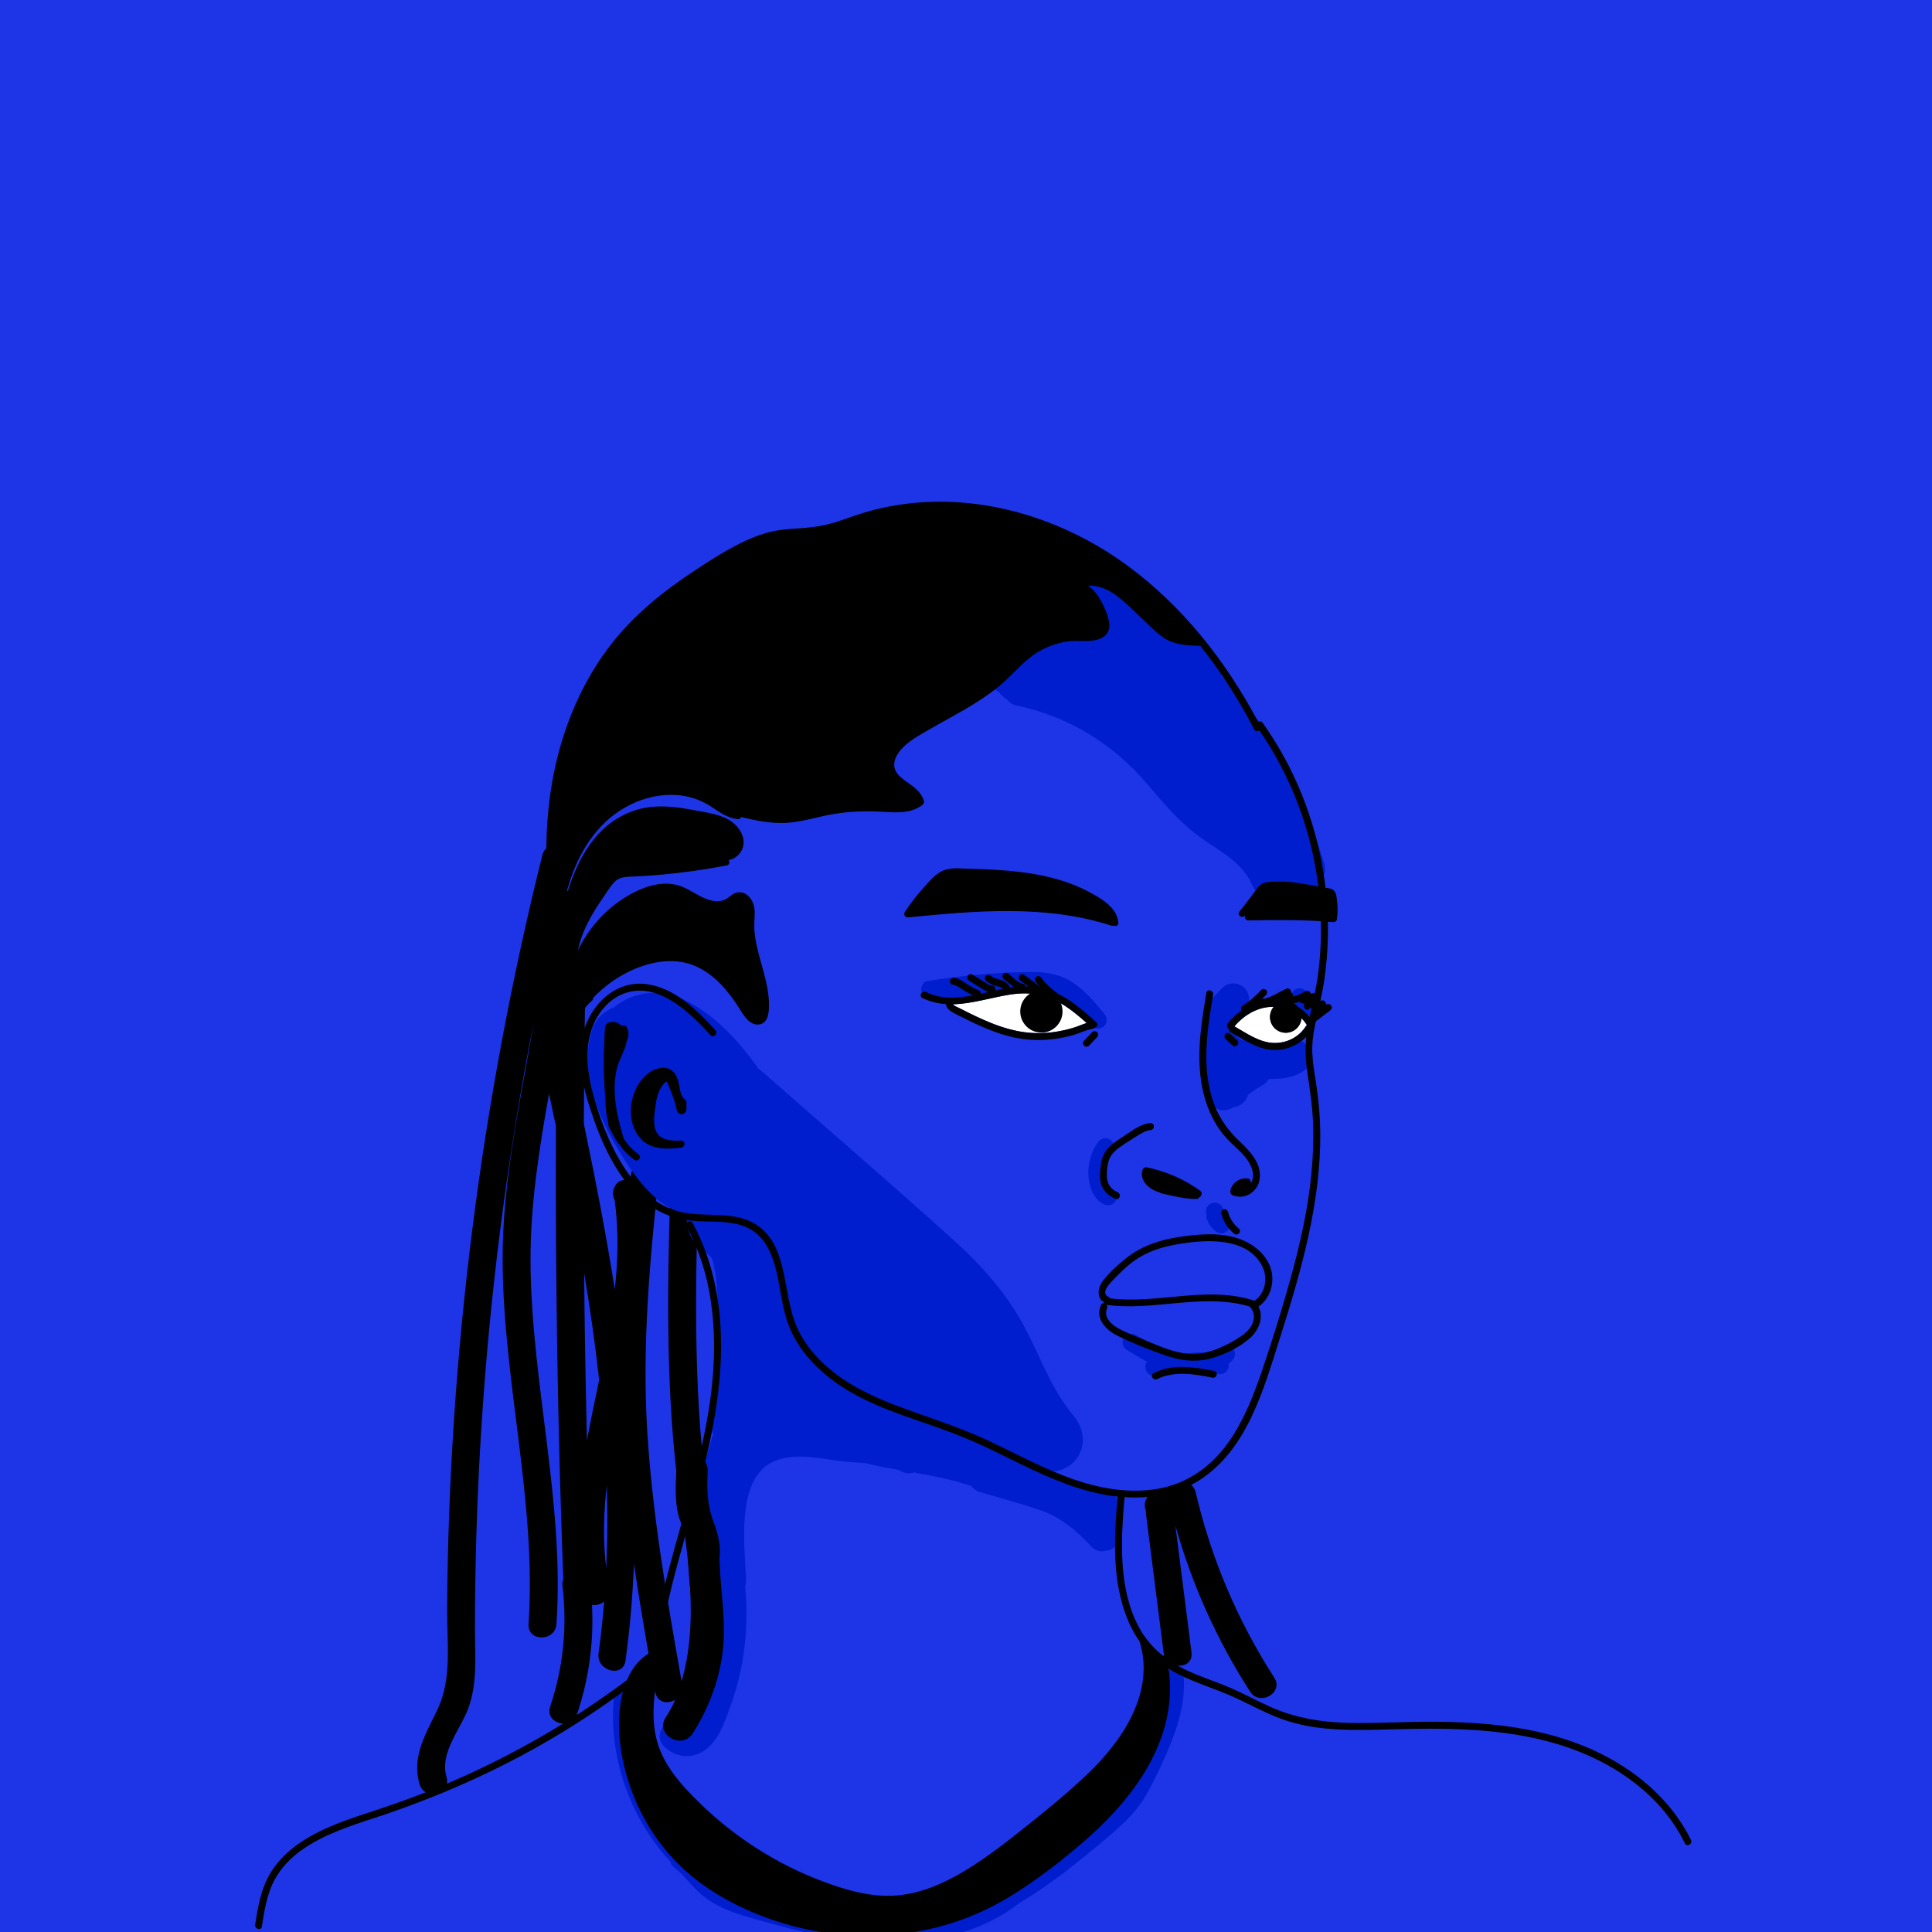
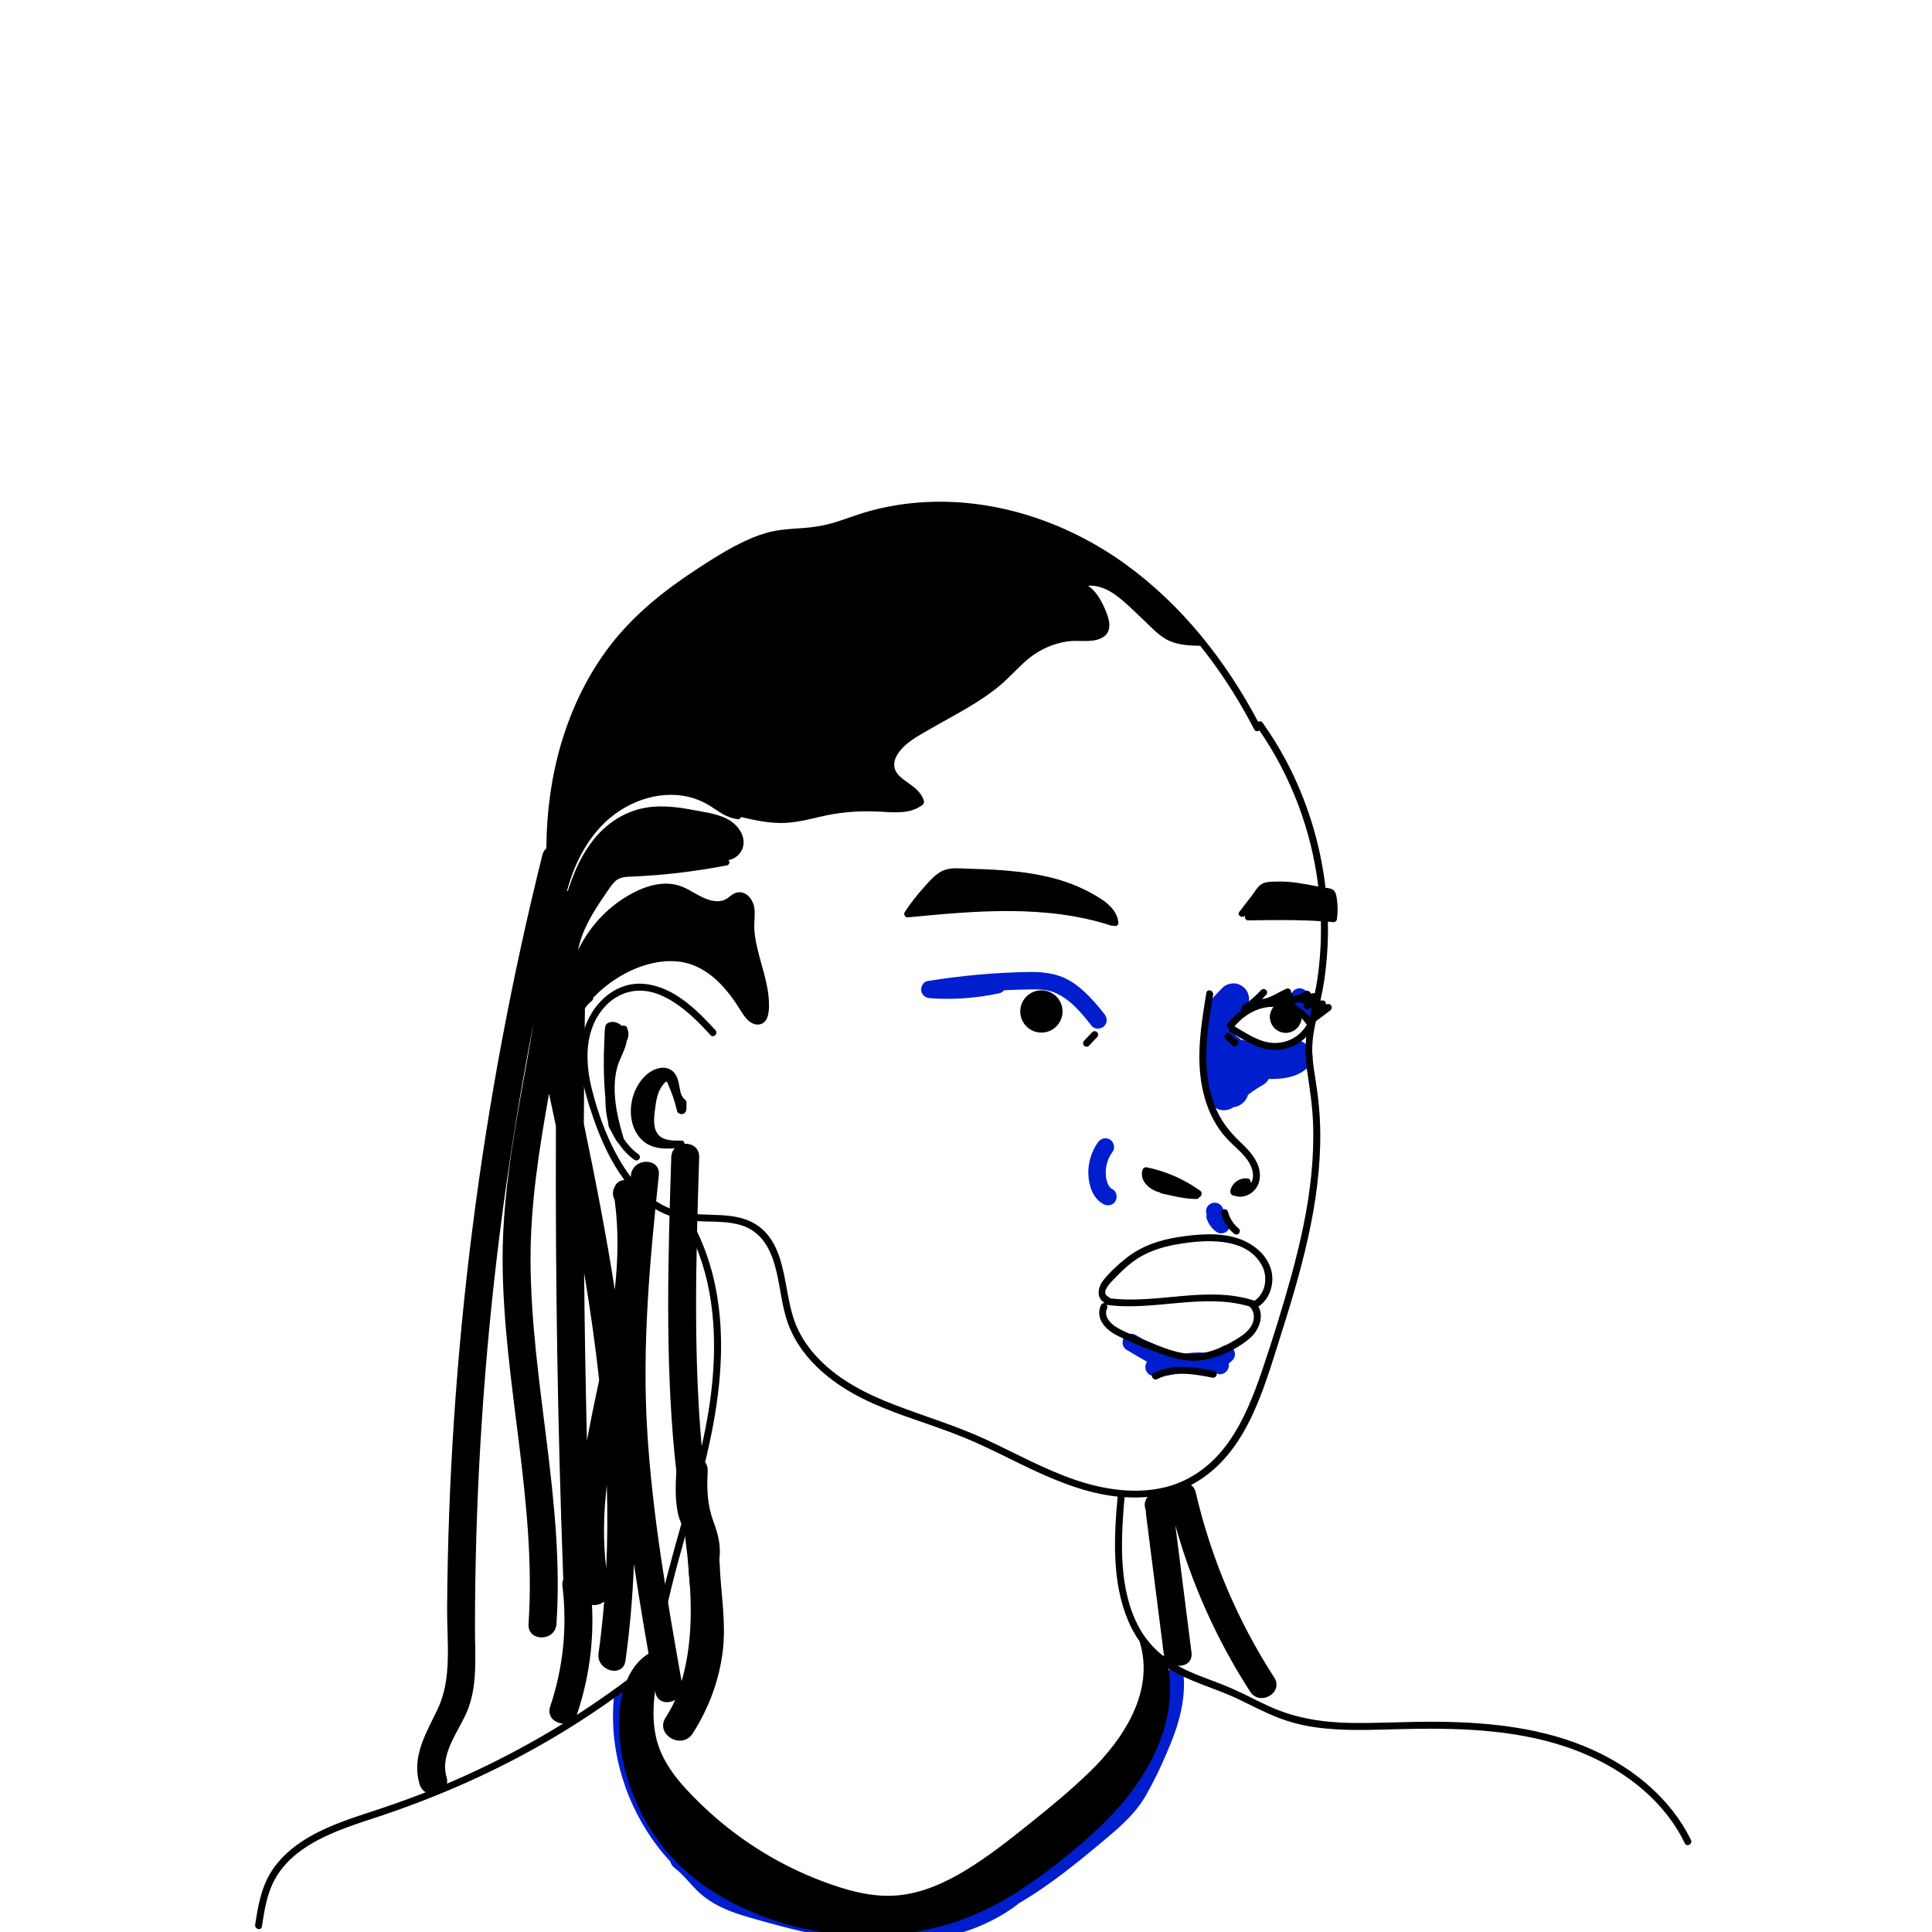
<svg xmlns="http://www.w3.org/2000/svg" viewBox="0 0 1920 1920">
  <defs>
    <style>
      .i {
        fill: #001ece;
      }

      .j {
        fill: #1e35e7;
      }

      .k {
        fill: #fff;
      }
    </style>
  </defs>
  <g id="a" data-name="Layer 1">
-     <rect class="j" x="0" width="1920" height="1920" />
    <path d="M699.45,1458.68c-11.11-102.5-7.84-205.82-4.61-308.65.56-17.86-27.18-17.84-27.74,0-3.09,98.39-6.17,197.14,3.25,295.3,6.98,72.74,28.04,153.54,7.01,225.51-14.54-82.41-29.01-165.04-34.15-248.68-5.24-85.19,2.57-169.69,11.55-254.35,1.88-17.73-25.88-17.6-27.74,0-.47,4.39-.93,8.79-1.38,13.18-7.81-1.2-15.92,3.08-14.62,12.96,3.89,29.48,3.15,58.65-.05,87.64-8.63-55.21-19.36-110.19-30.77-164.89.18-39.85.54-79.69,1.16-119.54.17-10.94-10.16-15.14-18.26-12.69,4.16-28.86,7.24-57.86,8.07-87.12.24-8.29-5.62-12.68-12.01-13.27,2.14-8.92,4.31-17.83,6.53-26.73,4.31-17.33-22.44-24.72-26.75-7.38-60.9,244.79-93,496.7-94.6,748.97-.21,32.82,5.1,69.06-9.38,99.53-11.45,24.11-26.19,47.1-17.97,74.7,5.09,17.07,31.87,9.8,26.75-7.38-7.11-23.88,14.06-47.18,21.86-68.66,9.01-24.8,6.42-52.23,6.42-78.12,0-62.47,1.86-124.94,5.57-187.3,7.35-123.49,21.97-246.52,43.87-368.27,2.93-16.28,6-32.53,9.19-48.75-13.2,79.45-31.63,158.28-31.15,239.28.72,120.61,33.89,238.99,25.76,359.95-1.2,17.82,26.55,17.75,27.74,0,8.13-120.96-25.05-239.34-25.76-359.95-.33-56.41,8.52-111.79,18.38-167.07,2.3,10.74,4.58,21.5,6.85,32.27-.67,150.15,1.73,300.29,7.3,450.35-.75,1.8-1.11,3.92-.81,6.45,4.86,40.87.88,80.9-12.17,119.95-5.67,16.97,21.11,24.25,26.75,7.38,11.73-35.09,16.73-71.65,14.77-108.38,4.11.68,8.67-.57,12.12-3.33-1.38,17.13-3.2,34.26-5.59,51.39-2.43,17.46,24.3,25.01,26.75,7.38,4.47-32.05,7.15-64.08,8.39-96.07,6.31,42.57,13.78,84.98,21.26,127.33,1.88,10.63,12.4,12.05,19.74,7.67-2.02,4.94-4.26,9.84-6.77,14.68-8.2,15.83,15.73,29.88,23.96,14,42.17-81.42,20.69-172.86,11.32-259.3ZM583.3,1431.55c-1.34-55.54-2.3-111.08-2.8-166.63,5.94,35.42,11.03,70.94,14.94,106.55-4.18,20.02-8.45,40.04-12.14,60.09ZM602.46,1558.54c-3.38-27.69-2.57-55.19.57-82.59.86,27.51.7,55.05-.57,82.59Z" />
    <path d="M1266.3,1667.11c-36.49-56.6-62.66-118.29-77.98-183.87-4.06-17.38-30.82-10.02-26.75,7.38.42,1.82.89,3.62,1.33,5.43-8.04-8.82-25.9-6.25-24.08,8.08l17.54,138.08c2.22,17.47,29.99,17.69,27.74,0l-16.04-126.31c16.34,58.45,41.34,114.09,74.3,165.21,9.64,14.96,33.67,1.06,23.96-14Z" />
  </g>
  <g id="b" data-name="Layer 6">
-     <path class="i" d="M1098.81,1483.03c-1.86-1-3.9-1.95-6.27-2.8-17.83-6.4-36-12.03-54.11-17.7,10.21,1.18,21.23-2.24,28.26-9.27,13.46-13.46,11.53-32.97,0-46.59-21.24-25.11-32.51-57.45-47.64-86.26-17.91-34.1-42.99-62.37-71.43-88.06-62.41-56.37-126.27-111.22-189.42-166.77-1.42-1.25-2.88-2.3-4.35-3.26-19.16-27.59-44.36-55.06-75.06-69.24-24.6-11.36-50.72-6.98-69.13,8.33-9.96,3.57-18.21,11.92-21.32,22.39-5.77,19.39-5.43,37.83-.96,55.2,5.09,24.39,17.59,48.3,29.78,68.11,14.88,24.19,37.1,54.68,66.11,59.79-3.04,13.66,3.78,27.22,15.57,35.63,3.24,2.31,6.15,5.07,8.82,8.1,4.88,17.44,5.71,35.26,5.51,54.2-.07,7.03.69,13.34,2.1,19.14-3.11,4.81-4.89,10.89-4.57,18.29.99,23.64-.07,47.04-3.19,70.5-.65,4.91-.13,9.27,1.26,13.07-.69,1.26-1.25,2.68-1.62,4.32-2.34,10.36-7,19.87-7.77,30.6-.74,10.34,1.67,20.92,3.3,31.06,3.78,23.57,5.84,47.34,7.22,71.16.07,1.89.14,3.75.21,5.58-.77,1.95-1.13,4.23-.86,6.9,2.45,24.7,2.02,49.47-2.82,73.87-2.24,11.28-5.22,22.4-8.93,33.29-.74,2.17-13.79,32.52-15.17,31.17-14.33-14.11-36.41,7.95-22.07,22.07,10.3,10.14,25.51,12.47,38.25,4.82,14.93-8.96,21.27-28.44,26.98-43.85,14.26-38.48,18.99-80.14,15.01-120.89.74-1.86,1.14-4,1.01-6.49-.31-5.78-.66-11.55-1.05-17.32-2.09-37-3.94-89.62,32.8-101.47,19.41-6.26,40.73-1.52,60.3,1.18,8.55,1.18,17.73,1.48,26.86,2.18,10.26,2.94,20.88,4.73,31.72,6.5,1.23.54,2.43,1.11,3.62,1.74,4.48,2.38,8.83,2.43,12.56,1.04,13.9,2.49,27.72,5.3,41.43,8.69,5.18,1.66,10.39,3.24,15.6,4.8,1.78,2.66,4.53,4.82,8.42,5.98,20.14,6,40.65,11.33,60.51,18.22,20.28,7.04,35.7,20.24,50.08,35.77,4.27,4.61,9.35,5.63,13.91,4.4,8.31-.19,15.26-7.22,15.26-15.57v-27.03c0-8.13-6.68-15.02-14.71-15.51Z" />
-     <path class="i" d="M1316.19,858.91c-20.68-68.54-52.19-136.46-101.84-186.42.43-3.93-.51-8.11-3.47-11.91-10.12-12.99-21.99-23.14-34.16-33.45-21.73-26.32-47.43-48.61-80.96-59.27-14.06-4.47-23,11.42-17.62,22.93,2.6,5.56,3.93,11.05,4.25,16.32-4.25,1.66-8.39,3.57-12.35,5.96-.22.13-.42.3-.64.43-5.07-6.9-15.83-10.69-24.51-3.72l-29.11,23.41c-8.11,6.52-18.22,12.69-24.03,21.55-1.05,1.6-1.86,3.26-2.56,4.93-8.3,5.64-10.99,18.94.3,26.16,1.02.65,2.05,1.23,3.09,1.77,2.3,3.17,5.25,5.9,8.73,8,1.82,2.57,4.66,4.57,8.75,5.44,52.07,11.04,96.27,38.29,130.61,78.8,16.19,19.09,31.66,37.38,52.04,52.19,18.09,13.15,42.03,24.78,51.1,46.58,2.91,6.98,7.43,10.78,15.05,11.46,14.52,1.29,28.2.19,42.45-2.7,5.92-1.2,11.12-7.74,11.62-14.08,3.38-3.36,5.09-8.32,3.27-14.37Z" />
    <path class="i" d="M1280.83,1036.57c-.72.54-1.5.99-2.32,1.42-.48.08-1.22.14-2.23-.03-4.43-.74-9.41-.43-13.93-.72-8.82-.58-17.51-1.5-26.16-3.45-1.16-.26-2.29-.51-3.4-.75-1.4-1.59-3.08-2.91-4.97-3.82.07-.23.12-.39.12-.39,1.27-3.99,2.9-7.72,3.7-11.84.5-2.57.4-5.15-.15-7.59,1.74-1.83,3.49-3.66,5.24-5.49,2.8-2.94,4.57-6.94,4.57-11.03,0-3.83-1.7-8.4-4.57-11.04-2.97-2.73-6.88-4.76-11.03-4.57-4.08.18-8.14,1.54-11.04,4.57-2.71,2.84-5.42,5.68-8.13,8.52-2.8,2.94-4.57,6.94-4.57,11.03,0,1.34.28,2.77.67,4.18-.49.97-.87,2.01-1.09,3.12-2.01,10.36-7.58,19.33-5.07,30.33.42,1.84,1.05,3.61,1.83,5.29-.03.08-.08.15-.11.23-.98,1.86-1.42,3.86-1.34,6.01.19,1.38.37,2.77.56,4.15.2.72.46,1.41.75,2.08-4.01,12.78-.63,29.74,5.26,39.26,5.57,9,15.73,8.88,22.52,4.24,1.03-.08,2.07-.29,3.12-.62,5.24-1.69,9.73-6.19,11.14-11.51.26-.22.52-.44.78-.65.34-.27.61-.48.81-.65.84-.62,1.68-1.24,2.53-1.84,3.56-2.52,7.25-4.81,11.03-6.97,2.34-1.33,4.19-3.38,5.52-5.74,13.04.15,25.68-1.27,35.7-8.77-.01-.01-.02-.03-.03-.04,1.07-.72,2.13-1.5,3.19-2.4,13.3-11.35-4.66-35.18-18.91-24.51Z" />
    <path class="i" d="M1097.35,1007.45c-8.76-10.89-17.82-21.5-29.27-29.68-13.28-9.48-28.14-12.02-44.18-11.83-34.23.41-68.38,3.58-102.17,9.02-4.2.68-6.79,5.67-6.21,9.51.67,4.44,4.1,7.19,8.52,7.52,23.11,1.72,46.31-.02,68.96-4.88,2.24-.48,3.79-1.58,4.8-2.98,7.57-.39,15.16-.66,22.74-.8,7.45-.13,15.09-.44,22.37,1.41,5.8,1.48,10.98,4.19,15.87,7.61,10.34,7.24,18.47,17.6,26.31,27.35,2.94,3.65,9.2,3.06,12.26,0,3.61-3.61,2.95-8.6,0-12.26Z" />
    <path class="i" d="M1309.24,1000.12c-.41-1.47-1.16-2.74-2.23-3.83l-9.34-11.62c-.79-.85-1.72-1.44-2.79-1.79-1.03-.54-2.15-.79-3.34-.75-1.19-.04-2.31.2-3.34.75-1.08.35-2,.95-2.79,1.79-1.52,1.65-2.64,3.82-2.54,6.13.1.77.21,1.54.31,2.3.41,1.47,1.15,2.74,2.23,3.83,3.11,3.87,6.23,7.75,9.34,11.62.79.85,1.72,1.44,2.79,1.79,1.03.54,2.15.79,3.34.75,1.19.05,2.31-.2,3.34-.75,1.07-.35,2-.95,2.79-1.79,1.52-1.65,2.64-3.82,2.54-6.13-.1-.77-.21-1.54-.31-2.3Z" />
    <path class="i" d="M1221.19,1212.67c-2.19-4.39-4.37-8.79-6.56-13.18-.93-1.87-3.22-3.44-5.18-3.98-1.15-.36-2.3-.41-3.46-.15-1.15.05-2.23.39-3.22,1.03-1.85,1.19-3.48,2.97-3.98,5.18-.1.77-.21,1.54-.31,2.3,0,1.14.28,2.2.7,3.22-.35,1.39-.43,2.84.06,4.15.89,2.36,1.88,4.64,3.4,6.66.95,1.26,1.89,2.54,3.02,3.65,1.12,1.11,2.41,2.05,3.67,2.99.69.29,1.38.58,2.07.87,1.15.36,2.3.41,3.46.15.78,0,1.51-.2,2.19-.59,1.08-.35,2-.95,2.79-1.79,1.02-1.11,1.77-2.4,2.23-3.83.72-2.23.13-4.67-.87-6.68Z" />
    <path class="i" d="M1105.48,1181.75c-.43-.23-.84-.47-1.26-.71-.06-.03-.08-.05-.13-.08-.56-.55-1.11-1.1-1.64-1.68-.04-.07-.07-.1-.12-.2-.25-.42-.52-.82-.75-1.25-.24-.43-.46-.87-.68-1.3-.02-.04-.03-.06-.04-.1-.62-1.86-1.19-3.68-1.55-5.61-.07-.39-.14-.79-.2-1.19,0-.11-.02-.26-.04-.46-.08-1.2-.16-2.38-.17-3.58,0-1.06.03-2.13.1-3.19.04-.53.11-1.06.14-1.59,0-.03,0-.03,0-.06,0,0,0,0,0-.01.42-2.1.82-4.17,1.46-6.21.32-1.02.7-2.01,1.06-3.01,0-.02,0-.02.01-.04.02-.04.03-.05.05-.09.25-.47.45-.96.69-1.44,1.02-2.02,2.21-3.94,3.53-5.78,2.64-3.7.77-9.81-3.11-11.86-4.47-2.36-9.04-.84-11.86,3.11-6.47,9.07-9.84,20.64-9.37,31.76.48,11.27,4.51,23.93,15.14,29.53,4.01,2.11,9.61,1.15,11.86-3.11,2.12-4,1.17-9.6-3.11-11.86Z" />
    <path class="i" d="M1227.3,1345.75c0-2.13-.94-4.67-2.54-6.13-1.65-1.52-3.82-2.64-6.13-2.54-2.27.1-4.52.86-6.13,2.54-.43.45-.91.84-1.37,1.25-.79.54-1.62,1.02-2.47,1.44-.89.32-1.81.57-2.74.76-.74.06-1.47.14-2.22.11-1.56-.05-3.24.51-4.63,1.38-6.48-.79-13.07-.63-19.58.43-2.45.4-4.94,1.03-7.46,1.73-1.56-2.25-3.99-3.87-6.85-3.56-.94.1-1.87.17-2.81.16-.47,0-.93-.03-1.4-.06-1-.1-.93-.08.23.06-.34.12-1.71-.34-2.06-.42-.92-.22-1.82-.49-2.71-.79-.28-.09-1.95-.77-1.93-.74-.44-.2-.87-.39-1.3-.6-1.63-.79-3.23-1.66-4.8-2.55-6.67-3.78-13.24-7.75-19.85-11.63-3.91-2.3-9.68-1.02-11.86,3.11-2.2,4.16-1.07,9.41,3.11,11.86,6.7,3.94,13.35,8,20.14,11.78-.64.82-1.16,1.79-1.47,2.94-1.14,4.15,1.41,9.89,6.06,10.67,12.21,2.03,23.2-1.63,34.97-4.31,10.49-2.39,20.79-1.37,30.73,2.66,4.34,1.76,9.53-1.91,10.67-6.06.41-1.48.38-2.85.08-4.12,1.36-.98,2.65-2.05,3.8-3.25,1.56-1.63,2.54-3.86,2.54-6.13Z" />
    <path class="i" d="M1176.34,1665.88c-.34-4.67-3.74-8.67-8.67-8.67-4.43,0-9.02,3.98-8.67,8.67,2.71,36.77-15.42,72.21-32.04,103.87-4.27,8.13-9.02,15.94-15.23,22.73-6.11,6.68-13.03,12.54-19.94,18.36-14.09,11.87-28.17,23.77-42.77,35.01-16.61,12.78-33.92,24.67-52.29,34.78-1.67.92-2.77,2.13-3.44,3.46-33.25,21.65-73.33,29.98-112.82,29.32-24.8-.42-49.34-4.15-73.52-9.5-23.23-5.14-46.61-11.14-69.18-18.72-11.21-3.76-22.09-8.72-30.86-16.83-2.25-2.09-4.41-4.25-6.52-6.45-.03-2.17-.78-4.29-2.49-5.69-37.89-31.18-62.9-76.41-69.68-125-1.93-13.82-2.15-27.9-1.02-41.8.38-4.67-4.26-8.67-8.67-8.67-5.01,0-8.29,3.98-8.67,8.67-4.27,52.57,12.66,105.77,44.92,147.27,3.61,4.65,7.47,9.07,11.45,13.38.46,2.4,1.98,4.58,4.11,6.21,9.13,6.95,15.92,16.58,24.3,24.34,8.82,8.17,19.01,13.8,30.11,18.23,10.99,4.38,22.5,7.43,33.88,10.63,12.33,3.47,24.71,6.76,37.19,9.67,47.82,11.15,97.86,16.61,146.17,5.21,24.59-5.8,48.34-16.03,68.6-31.23.56-.42,1.06-.89,1.52-1.38,31.55-18.35,59.86-41.67,87.73-65.11,15.08-12.68,29.24-25.28,39.09-42.63,9.68-17.03,18.08-35.26,25.34-53.44,8.19-20.51,13.71-42.46,12.07-64.69Z" />
  </g>
  <g id="e" data-name="Layer 4">
-     <path class="k" d="M1297.94,1019.6c-6.76,10.88-18.8,17.08-31.55,16.89-14.66-.23-27.36-9.58-39.69-16.52,9.06-10.56,21.68-18.5,35.83-19.33,14.14-.83,28.53,5.63,36.09,17.81.06.09.12.15.18.24-.31.25-.62.52-.86.92Z" />
+     <path class="k" d="M1297.94,1019.6c-6.76,10.88-18.8,17.08-31.55,16.89-14.66-.23-27.36-9.58-39.69-16.52,9.06-10.56,21.68-18.5,35.83-19.33,14.14-.83,28.53,5.63,36.09,17.81.06.09.12.15.18.24-.31.25-.62.52-.86.92" />
    <path class="k" d="M1066.77,1021.37c-5.92,1.77-11.95,3.16-18.05,4.09-12.28,1.87-24.89,1.69-37.08-.71-11.8-2.32-23.2-6.4-34.19-11.25-5.32-2.35-10.56-4.87-15.77-7.46-2.84-1.41-5.66-2.84-8.48-4.28-1.33-.68-5.14-2.02-6.15-3.73,18.84-.38,38.01-6.69,56.56-9.61,9.54-1.5,18.94-1.66,28.07.02.98.86,2.39,1.19,3.6.78,4.96,1.2,9.84,2.92,14.59,5.39,11.1,5.77,20.76,13.79,30.08,22.07-4.45,1.29-8.82,3.39-13.19,4.7Z" />
    <path d="M1232.67,1135.02c-11.58-10.88-20.61-22.82-26.14-37.85-5.49-14.91-7.66-30.72-7.7-46.56-.06-20.89,3.33-41.55,6.73-62.1.72-4.37-5.96-6.24-6.69-1.84-5.12,30.98-10.31,62.79-4.13,94.02,2.59,13.1,7.2,25.99,14.27,37.37,3.63,5.85,7.93,11.28,12.79,16.15,5.11,5.13,10.76,9.76,15.42,15.33,5.19,6.2,9.85,15.21,7.27,23.49-.28.91-.7,1.8-1.2,2.65-.1-.43-.24-.85-.41-1.26-.01-.57-.11-1.13-.42-1.61-.45-.7-1.2-1.47-2.07-1.59-2.32-.32-4.6-.28-6.86.44-2.25.71-4.25,1.88-6.02,3.42-1.52,1.32-2.85,3.04-3.67,4.89-.57,1.28-1.08,2.59-1.17,4.01-.14,2.34,1.75,4.12,3.94,4.41.14.02.29,0,.43.02,10.51,3.57,22.14-4.06,24.47-14.91,3.39-15.72-8.34-28.61-18.85-38.48Z" />
    <path d="M1192.67,1183.27c-15.78-11.31-33.88-19.23-52.89-23.17-1.9-.39-3.65.54-4.27,2.42-3.25,9.88,5.16,18.15,13.67,21.46,1.09.43,2.2.74,3.32,1,.4.44.91.81,1.66.97,11.44,2.53,23.02,5.62,34.81,5.58,1.49,0,2.43-.8,2.93-1.83,2.24-.83,3.4-4.56.76-6.45Z" />
-     <path d="M1143.33,1116.15c-9.43.55-18.06,7.35-25.67,12.38-7.34,4.86-16.23,10.01-20.43,18.1-2.06,3.98-2.9,8.31-3.44,12.72-.58,4.72-1.07,9.52-.29,14.25,1.38,8.36,7.36,14.87,15.17,17.8,4.18,1.57,5.99-5.13,1.84-6.69-6.67-2.5-10.38-8.76-10.49-15.71-.11-7.06.53-15.89,4.97-21.68,4.38-5.7,11.34-9.65,17.26-13.52,3.27-2.14,6.59-4.21,9.96-6.21,3.46-2.06,7.01-4.26,11.13-4.5,4.44-.26,4.47-7.19,0-6.94Z" />
-     <path d="M1089.43,1015.85c-10.83-9.73-21.92-19.61-34.81-26.57-1.08-.58-2.17-1.09-3.26-1.61-.28-.43-.63-.83-1.1-1.14-.79-.54-1.58-1.08-2.35-1.65-.19-.14-.38-.28-.57-.43-.05-.04-.19-.14-.27-.21-.32-.25-.63-.5-.95-.75-1.45-1.18-2.84-2.41-4.19-3.71s-2.63-2.64-3.86-4.05c-.63-.72-1.25-1.45-1.84-2.2-.12-.15-.24-.3-.36-.45-.05-.06-.04-.05-.07-.09,0,0,0,0,0,0-.32-.42-.63-.84-.94-1.26-1.07-1.46-3.06-2.33-4.74-1.24-1.45.93-2.39,3.18-1.24,4.74,1.55,2.12,3.23,4.11,4.98,6.03-5.2-4.48-10.6-8.73-16.28-12.59-1.5-1.02-3.91-.34-4.74,1.24-.93,1.76-.36,3.65,1.24,4.74,1.55,1.06,3.09,2.13,4.61,3.24.78.57,1.56,1.15,2.33,1.73.3.23.61.46.91.69-.88-.04-1.76-.09-2.64-.1-.29-1.2-1.07-2.29-2.35-2.53-.76-.14-1.5-.33-2.22-.59-.02,0-.07-.02-.12-.04-.09-.04-.25-.1-.3-.12-.33-.15-.65-.31-.97-.49-.68-.37-1.34-.78-1.98-1.21-.3-.21-.6-.42-.9-.63-.15-.11-.3-.22-.44-.33-.04-.03-.03-.02-.05-.04-.01,0,0,0-.01-.01-2.63-2.14-5.21-4.33-7.81-6.5-1.39-1.16-3.56-1.46-4.9,0-1.18,1.28-1.48,3.66,0,4.9,2.81,2.36,5.58,4.79,8.49,7.03.58.45,1.18.88,1.79,1.29-1.26.17-2.52.35-3.79.54-.01-.03-.01-.05-.02-.08-.89-2.16-2.16-3.76-4.04-5.15-1.59-1.18-3.5-1.92-5.38-2.48-1.96-.58-3.93-1.07-5.88-1.7-.01,0,0,0-.01,0,0,0,0,0,0,0-.23-.11-.46-.22-.69-.33-.41-.21-.81-.43-1.21-.67-.39-.24-.77-.5-1.15-.77-.05-.03-.05-.04-.08-.06-.22-.18-.43-.36-.65-.55-1.36-1.2-3.59-1.44-4.9,0-1.21,1.31-1.45,3.62,0,4.9,3.15,2.79,6.73,4.3,10.76,5.34.94.24,1.87.48,2.79.79.22.07.43.15.64.23.03.01.04.01.06.02.32.15.65.3.96.47.32.18.61.4.92.57.03.01.01,0,.03,0,.01.01,0,0,.02.02.13.12.27.23.4.36.12.11.23.23.34.35-2.6.52-5.2,1.07-7.82,1.65.26-.48.44-.99.42-1.57-.08-1.84-1.52-3.51-3.47-3.47-1.5.03-2.43-.4-3.99-1.29-1.67-.95-3.28-2.01-4.91-3.02-3.47-2.16-6.94-4.31-10.42-6.47-1.54-.96-3.89-.38-4.74,1.24-.9,1.7-.4,3.72,1.24,4.74,3.71,2.3,7.41,4.61,11.12,6.91,2.65,1.65,5.36,3.54,8.38,4.38-2.56.59-5.13,1.18-7.7,1.74.03-1.25-.47-2.57-1.64-3.09-4.39-1.98-8.63-4.28-12.67-6.91-3.74-2.43-7.53-5.18-12.07-5.79-1.85-.25-3.72.45-4.27,2.42-.44,1.62.55,4.01,2.42,4.27,4.09.55,7.23,3.04,10.78,5.33,3.1,2,6.35,3.75,9.67,5.37-15.98,3-31.88,3.96-46.81-3.37-3.99-1.96-7.51,4.02-3.5,5.99,7.65,3.75,15.45,5.5,23.34,6.04.91,5.35,5.11,7.53,9.73,9.88,6.12,3.12,12.26,6.21,18.48,9.12,12.15,5.67,24.69,10.76,37.78,13.76,13.3,3.05,26.94,3.78,40.49,2.1,6.7-.83,13.33-2.16,19.84-3.98,6.43-1.8,12.86-5.29,19.44-6.26.79-.12,1.31-.47,1.72-.89,2.48-.47,4.38-3.57,1.98-5.73ZM1066.77,1021.37c-5.92,1.77-11.95,3.16-18.05,4.09-12.28,1.87-24.89,1.69-37.08-.71-11.8-2.32-23.2-6.4-34.19-11.25-5.32-2.35-10.56-4.87-15.77-7.46-2.84-1.41-5.66-2.84-8.48-4.28-1.33-.68-5.14-2.02-6.15-3.73,18.84-.38,38.01-6.69,56.56-9.61,9.54-1.5,18.94-1.66,28.07.02.98.86,2.39,1.19,3.6.78,4.96,1.2,9.84,2.92,14.59,5.39,11.1,5.77,20.76,13.79,30.08,22.07-4.45,1.29-8.82,3.39-13.19,4.7Z" />
    <path d="M1090.29,1025.78c-.66-.61-1.53-1.06-2.45-1.02-.9.04-1.81.34-2.45,1.02-2.68,2.84-5.35,5.68-8.03,8.51-.62.66-1.02,1.54-1.02,2.45,0,.85.38,1.87,1.02,2.45.66.61,1.53,1.06,2.45,1.02.9-.04,1.82-.34,2.45-1.02,2.68-2.84,5.35-5.68,8.03-8.51.62-.66,1.02-1.54,1.02-2.45,0-.85-.38-1.87-1.02-2.45Z" />
    <path d="M1229.62,1033.87c-2.3-2.11-4.61-4.23-6.91-6.34-.67-.62-1.52-1.02-2.45-1.02-.85,0-1.87.38-2.45,1.02-.61.66-1.06,1.53-1.02,2.45.04.9.33,1.83,1.02,2.45,2.3,2.11,4.61,4.23,6.91,6.34.67.62,1.52,1.02,2.45,1.02.85,0,1.87-.38,2.45-1.02.61-.66,1.06-1.53,1.02-2.45-.04-.9-.33-1.83-1.02-2.45Z" />
    <path d="M1081.71,886.1c-14.1-7.46-29.4-12.47-44.97-15.76-15.95-3.37-32.22-5.06-48.48-6-8.38-.49-16.76-.78-25.15-.98-8.06-.2-17.23-1.51-24.93,1.43-8.29,3.17-14.88,11.34-20.66,17.76-6.74,7.5-12.87,15.51-18.43,23.92-1.37,2.07.41,5.47,2.99,5.22,67.18-6.5,136.86-12.99,202.23,8.16.79.26,1.46.17,2.06-.05,2.14,1.12,5.28.23,5.04-2.82-1.24-15.36-17.5-24.43-29.7-30.88Z" />
    <path d="M1263.5,1262.95c-3.78-15.83-18.03-27.14-32.85-32.13-18.89-6.35-40.37-4.38-59.73-1.41-18.76,2.88-36.83,9.02-51.81,20.96-8.27,6.59-16.89,14.41-23.31,22.85-4.68,6.15-6.35,16.47,1.21,20.96.02.35.12.69.26,1-1.21-.22-2.46.24-3.14,1.74-6.04,13.39,4.68,24.61,15.97,30.28,14.92,7.49,30.88,13.66,46.58,19.29,15.33,5.49,30.74,7.82,46.67,3.47,13.82-3.77,28.65-10.99,39.37-20.61,8.39-7.54,13.57-20.87,7.87-30.89,11.27-7.43,16.03-22.48,12.92-35.5ZM1107.19,1271.01c5.85-6,11.81-12.03,18.54-17.06,12.72-9.49,27.87-14.53,43.36-17.25,27.4-4.81,69.34-8.26,84.97,20.92,6.25,11.66,3.76,27.56-7.31,35.03-46.85-15.44-95.94,3.63-143.73-2.4-.27-.58-.69-1.11-1.47-1.48-8.48-3.98,2.25-14.29,5.64-17.76ZM1244.04,1316.77c-3.3,6.38-9.58,10.68-15.56,14.29-13.98,8.46-29.85,15.42-46.53,14.33-16.93-1.11-33.54-9.27-49.01-15.65-7.77-3.2-15.9-6.28-23.14-10.59-6.15-3.66-13.21-10.92-9.68-18.74.63-1.39.3-2.69-.43-3.67,46.99,6.45,95.85-12,141.93,1.56.07.07.09.15.16.22,5.23,4.65,5.34,12.3,2.27,18.24Z" />
    <path d="M1206.77,1362.41c-20.01-3.87-41.27-7.44-60.29,2.14-3.99,2.01-.48,7.99,3.5,5.99,17.16-8.64,36.96-4.92,54.94-1.44,4.36.84,6.23-5.84,1.84-6.69Z" />
    <circle cx="1034.93" cy="1005.17" r="21.01" />
    <circle cx="1277.79" cy="1010.68" r="15.65" />
    <circle cx="1277.79" cy="1010.68" r="15.65" />
    <path d="M682.2,1098.88c0-1.13-.01-2.27-.02-3.41,0-.89-.38-1.82-1.02-2.45-.16-.16-.4-.27-.6-.4-3.72-2.99-4.43-7.68-5.25-12.15-.85-4.64-1.69-9.49-4.53-13.39-7.12-9.75-19.77-6.13-27.69.46-17.83,14.83-22.48,46.88-6.14,64.31,10.42,11.12,26.08,10.31,39.97,8.6,4.3-.53,4.59-7,0-6.94-8.05.12-18.84.31-23.82-7.31-4.9-7.5-2.72-19.3-1.61-27.65.59-4.42,1.48-8.91,3.11-13.07.73-1.87,1.65-3.67,2.76-5.35.49-.74,3.91-5.63,4.98-5.31.93.27,2.08,4.06,2.5,5,1.25,2.82,2.39,5.69,3.43,8.59,1.86,5.18,3.39,10.46,4.65,15.82.28,1.2,1.02,1.89,1.89,2.23.69.45,1.47.76,2.27.8.87.04,1.78-.22,2.54-.64.75-.41,1.45-1.14,1.84-1.89.47-.92.63-1.74.72-2.77.08-1.01.01-2.04,0-3.06Z" />
    <path d="M634.21,1146.78c-5.8-4.02-10.42-9.3-14.36-15.1-4.46-15.05-8.4-30.47-8.97-46.22-.3-8.16.31-16.35,2.38-24.26,1.94-7.43,5.81-13.95,8.27-21.16.61-1.77,1.02-3.59,1.25-5.42.72-1.49,1.33-3.04,1.58-4.67.26-1.68.28-3.23-.05-4.91-.17-.86-.48-1.65-.88-2.39,0-1.71-1.06-3.38-3.28-3.34l-2.41.05c-3.02-2.79-7.08-4.52-11.19-3.59-2.54.57-4.47,1.69-4.99,4.33-.85,4.31-.71,9.11-.94,13.5-.47,8.73-.66,17.47-.58,26.21.1,10.78.67,21.55,1.6,32.28,0,7.63.67,15.12,2.53,22.38.2,1.46.36,2.93.58,4.39.1.65.35,1.13.67,1.51.04.09.04.19.08.27.99,1.98,2.04,3.94,3.11,5.88,1.45,2.98,3.13,5.91,5.17,8.77.17.24.39.39.59.57,4.48,6.48,9.75,12.36,16.34,16.92,1.54,1.07,3.85.28,4.74-1.24,1.01-1.72.3-3.68-1.24-4.74Z" />
    <path d="M1231.16,1220.98c-1.36-1.12-2.64-2.34-3.82-3.65-.29-.33-.58-.66-.86-1-.16-.19-.31-.38-.46-.57-.02-.02-.01-.02-.03-.04-.54-.73-1.07-1.48-1.57-2.25-.95-1.49-1.79-3.04-2.52-4.65-.01-.03-.06-.13-.1-.23-.06-.14-.16-.39-.18-.43-.16-.41-.31-.82-.46-1.24-.31-.88-.58-1.77-.82-2.67-.47-1.75-2.49-3-4.27-2.42-1.8.58-2.92,2.39-2.42,4.27,2.04,7.66,6.48,14.73,12.6,19.79,1.4,1.15,3.56,1.47,4.9,0,1.17-1.28,1.49-3.67,0-4.9Z" />
    <path d="M1680.41,1828.42c-19.99-40.72-56.6-70.85-97.42-89.36-48.77-22.12-102.99-27.62-155.99-28.01-27.94-.21-55.86,1.6-83.8,1.18-28.29-.43-55.59-4.53-81.5-16.31-12.49-5.68-24.56-12.22-37.12-17.75-11.51-5.06-23.42-9.14-35.09-13.8-10.82-4.33-21.02-9.57-30.14-16.18-.04-.18-.07-.36-.11-.54-.48-2.03-2.19-2.67-3.77-2.37-6.33-5.06-12.06-10.88-16.97-17.69-.16-.27-.32-.54-.53-.74-.76-1.09-1.58-2.11-2.3-3.25-22.8-35.94-22.13-82.49-19.13-123.39.3-4.12.67-8.23,1.05-12.34,7.65.5,15.34.45,22.95-.21-5.71,6.42-2.99,19.53,8.21,19.53,1.65,0,3.11-.3,4.4-.81.92-.24,1.75-.58,2.51-1,.26-.11.5-.25.74-.39.32.02.63.05.97.05,12.46,0,14.44-16.29,5.92-21.45,10.24-2.83,20.1-7.05,29.22-12.95,46.84-30.27,63.15-89.56,79.06-139.61,21.11-66.42,41.14-134.98,40.49-205.32-.16-17.45-1.83-34.74-4.58-51.96-1.43-8.93-2.93-17.87-3.32-26.91-.39-9.06.65-17.96,2.47-26.82.34-1.69.73-3.36,1.09-5.05,4.7-3.57,9.41-7.14,14.11-10.71,1.25-.95,2.04-2.3,1.59-3.92-.38-1.37-1.85-2.69-3.34-2.55-.81.08-1.61.22-2.4.35.29-2.24-1.63-4.48-4.27-3.85-.41.1-.81.19-1.22.29,1.53-7.07,2.95-14.17,3.98-21.37,2.1-14.64,3.3-29.41,3.53-44.2.07-4.35.03-8.7-.06-13.05,1.86.15,3.72.27,5.58.45,1.34.12,3.15-1.16,3.34-2.55.83-6.04,1.03-12.01.27-18.07-.5-3.95-.7-9.6-4.56-11.84-1.97-1.14-4.64-1.38-6.97-1.71-5.14-44.05-18.41-87.17-39.23-126.34-6.91-13.01-14.68-25.53-23.21-37.54-1.19-1.68-3.13-1.82-4.6-1.13-32.14-60.59-75.69-115.89-131.47-156.33-59.07-42.82-132.68-67.2-205.96-61.48-18.17,1.42-36.23,4.66-53.69,9.91-9.69,2.91-19.12,6.59-28.78,9.58-10.29,3.19-20.6,4.98-31.33,5.78-10.25.76-20.57,1.16-30.67,3.25-9.27,1.92-18.19,5.22-26.78,9.16-17.58,8.07-34.12,18.72-50.27,29.3-31.66,20.75-61.5,44.71-84.72,74.84-22.22,28.82-38.26,62.07-48.65,96.88-20.01,67.08-18.14,137.99-5.42,206.3.04,4.16.4,8.27,1.13,12.3-.64.56-1.06,1.4-1.01,2.53.33,8.54,3.54,16.76,6.01,24.85,1.1,3.58,2.19,7.16,3.29,10.74-.04,1.17-.08,2.35-.08,3.52,0,1.6.93,2.56,2.07,3,.81,2.64,1.61,5.27,2.42,7.91.45,1.46,1.79,2.55,3.34,2.54,4.59-.02,7.43-3.4,9.68-7,2.48-3.97,5.33-7.38,8.96-10.35,1.01-.82,1.25-1.81,1.07-2.75,10.57-11.16,23.2-20.33,37.15-26.89,20.41-9.6,45.02-13.97,66.15-4.04,18.13,8.52,31.46,24.58,41.94,41.21,4.19,6.65,9.8,16.75,19.08,16.16,9.71-.61,10.53-12.23,10.51-19.56-.05-21.57-9.01-41.67-12.97-62.59-.94-4.95-1.56-9.96-1.68-15-.15-6.21.98-12.45.11-18.63-1.13-8.07-7.74-17.09-16.94-15.47-4.18.74-6.85,3.76-10.21,6.02-4.9,3.29-10.98,3.19-16.49,1.76-10.35-2.69-18.77-9.88-28.67-13.7-19.87-7.67-41.98,1.54-58.73,12.52-19.08,12.51-34.31,30.35-44.19,50.77,3.69-19.39,14.45-37.13,25.64-53.36,3.39-4.92,6.65-10.41,10.83-14.7,4.96-5.08,12.01-4.83,18.61-5.13,14.71-.67,29.4-1.85,44.03-3.54,16.35-1.89,32.61-4.41,48.77-7.53,2.8-.54,3.03-3.46,1.7-5.28,6.42-.97,12.21-6.07,14.16-12.38,3.13-10.11-3.43-20.46-11.49-26.06-10.24-7.11-24.04-8.72-35.98-11-13.29-2.55-26.9-4.54-40.46-3.64-24.13,1.6-44.94,13.69-60.03,32.35-15.44,19.1-23.75,42.46-30.21,65.89,5.86-28.87,17.03-57.22,37.43-78.82,21.56-22.83,54.98-36.37,86.33-29.27,8.75,1.98,16.7,5.64,24.15,10.59,7.96,5.29,15.54,10.72,25.33,11.67,1.76.17,2.79-.83,3.15-2.11,14.59,3.46,29.49,6.59,44.53,5.83,16.2-.83,31.73-6.22,47.66-8.84,16.4-2.7,32.96-3.16,49.53-2.12,13.08.83,27.41,1.58,38.43-6.79,1.26-.95,2.03-2.3,1.59-3.92-2.47-9.25-10.5-14.39-17.83-19.67-3.81-2.75-7.91-5.8-10.12-10.06-2.88-5.58-1.5-11.56,1.7-16.68,7.16-11.47,20.54-18.31,31.88-24.9,11.78-6.86,23.83-13.24,35.61-20.12,11.52-6.73,22.76-13.97,33.1-22.43,10.67-8.73,19.51-19.44,30.2-28.12,10.85-8.8,24-14.53,37.8-16.66,10.85-1.67,23.5,1.62,33.72-3.16,13.48-6.31,7.41-21.46,2.72-31.66-3.6-7.83-8.48-15.73-15.61-20.5,10.3-.89,20.14,3.78,28.32,9.88,9.76,7.27,18.39,16.27,27.29,24.54,7.91,7.35,15.58,16.28,25.72,20.57,9.47,4,19.92,4.49,30.06,4.68.02,0,.04-.01.06-.01,15.43,19.3,29.33,39.84,41.65,61.15,4.19,7.25,8.2,14.6,12.06,22.04,1.16,2.23,3.52,2.05,5.03.81,31.72,46.01,51.85,99.7,58.6,155.18-.97-.18-1.94-.35-2.91-.53-6.29-1.14-12.57-2.37-18.9-3.24-5.95-.82-11.93-1.26-17.94-1.12-4.82.11-11.29-.17-15.73,2.02-4.63,2.28-7.72,8.25-10.76,12.19l-12.28,15.91c-2.69,3.49,3.16,6.9,5.89,3.6-.83,2.06.16,4.91,3.04,4.86,24.04-.4,48.12-.73,72.12.78.45,18.93-.6,37.9-3.32,56.62-.73,5.05-1.67,10.04-2.68,15.02-.49-.12-1-.18-1.5-.1-.86.13-1.7.31-2.53.49-.45-2.11-3.21-3.81-5.26-2.48-3.91,2.53-8.13,4.31-12.55,5.33.28-.95.21-2-.29-2.78-.39-.61-.91-.99-1.46-1.26.07-.44.05-.92-.08-1.42-.45-1.63-2.53-3.15-4.27-2.42-8,3.33-15.76,9.36-24.53,10.46,1.39-1.35,2.74-2.72,4.05-4.15,1.22-1.34,1.43-3.6,0-4.9-1.33-1.22-3.6-1.43-4.9,0-2.76,3.03-5.71,5.89-8.84,8.55-.77.65-1.55,1.3-2.34,1.93-.18.14-.35.28-.53.42-.07.05-.08.06-.1.08-.04.03-.09.07-.13.1-.4.31-.81.61-1.21.91-1.67,1.23-3.39,2.41-5.14,3.53-1.52.98-2.29,3.12-1.24,4.74,0,.01.02.02.03.03-5.15,3.6-9.8,7.94-13.69,12.84-1.66,2.09-.53,4.7,1.22,5.69-.15,1.19.26,2.43,1.64,3.2,14.38,8.07,28.75,18.31,45.99,17.54,11.13-.5,21.51-5.2,29.14-12.99-1.18,11.75-.68,23.34,1.11,35.38,2.52,16.95,5.06,33.7,5.67,50.85.6,16.76-.06,33.55-1.7,50.24-3.37,34.28-10.89,68.04-20,101.21-8.58,31.25-18.29,62.27-28.66,92.97-8.41,24.92-18.13,49.89-33.27,71.59-15.55,22.28-37.26,39.05-63.94,45.45-29.26,7.01-60.42,2.18-88.53-7.36-31.14-10.57-59.91-26.76-89.68-40.5-29.31-13.52-60.15-22.67-90.22-34.2-27.22-10.44-53.87-23.85-74.54-44.86-9.45-9.6-17.44-20.71-22.76-33.12-4.89-11.41-7.21-23.75-9.48-35.89-4.11-21.96-7.93-47.39-26.51-62.25-23.06-18.44-53.74-9.17-80.3-15.82-24.23-6.06-42.55-24.27-55.6-44.79-14.69-23.09-24.66-49.75-31.37-76.19-7.18-28.31-7.86-61.09,13.64-83.64,9.16-9.61,21.45-15.29,34.83-14.99,13.95.31,26.85,6.93,37.94,14.93,11.61,8.37,21.71,18.71,31.34,29.24,3.02,3.3,7.91-1.61,4.9-4.9-18.56-20.29-41.46-43.12-70.31-45.97-27.49-2.72-49.56,17.02-58.83,41.49-11.48,30.27-1.97,63.99,8.29,93.18,7.44,21.16,16.89,42.15,30.4,60.19-4.96.21-8.17,3.06-9.63,6.7-4.14,6.76-1.05,18.02,9.32,18.02,5.29,0,8.68-2.94,10.19-6.72.84-1.36,1.39-2.9,1.63-4.5,6.81,6.92,14.52,13,23.09,17.55,11.94,6.34,24.82,9.06,38.23,9.83,14.66.84,29.94-.3,44.09,4.35,12.57,4.13,21.66,13.36,27.21,25.16,10.69,22.69,9.95,48.99,18.49,72.41,9.58,26.26,29.71,46.9,52.69,62.09,26.43,17.47,56.81,27.49,86.51,37.79,16.29,5.65,32.47,11.53,48.21,18.6,15.24,6.85,30.14,14.43,45.18,21.7,28.87,13.96,58.6,26.89,90.64,31.15,1.43.19,2.86.35,4.29.5-3.74,40.81-5.8,84.9,10.45,123.35,3.07,7.27,6.87,14.15,11.36,20.51,15.39,49.56-15.76,96.96-49.98,130.1-18.7,18.11-38.95,34.72-59.25,50.98-20.47,16.4-41.26,32.83-63.72,46.46-20.55,12.48-43.26,22.71-67.46,24.88-25.94,2.33-51.48-5.21-75.49-14.29-44.71-16.91-85.9-43.19-120.19-76.47-19.73-19.15-39.25-40.41-44.84-68.19-5.73-28.48,1.28-57.99,7.9-85.68.66-2.77-1.82-4.51-3.98-4.28,5.85-37.25,15.75-73.57,25.91-109.82,2.36,6.19,4.09,12.41,3.21,18.51-.22,1.52-.19,2.95-.04,4.33-.42,1.49-.7,3.09-.64,4.91.84,26.17,6.49,52.29,4.21,78.5-2.38,27.29-11.97,52.72-26.64,75.71-10.84,16.98,16.16,32.65,26.95,15.75,15.49-24.25,25.68-51.09,29.55-79.63,4.12-30.43-1.88-59.92-2.86-90.33-.03-.8-.18-1.52-.3-2.26,1.78-14.04-.92-25.02-5.87-38.39-6.17-16.66-6.6-32.06-5.67-49.66.2-3.85-.8-6.95-2.53-9.32,12.11-50.04,19.86-101.83,13.61-153.26-3.59-29.47-11.84-58.18-26.06-84.32-2.13-3.92-8.12-.43-5.99,3.5,25.56,46.97,30.51,101.62,25.58,154.1-2.4,25.52-7.22,50.6-13.16,75.46-9.01-3.55-21.98,1.05-22.65,13.84-.73,13.89-1.29,28,1.63,41.7.72,3.39,1.98,6.85,3.4,10.36-2.3,8.14-4.59,16.28-6.84,24.42-8.83,31.95-16.99,64.14-21.95,96.96-.33,2.2,1.2,3.73,2.89,4.17-13.72,5.69-22.66,16.78-28.2,29.74-49.22,36.83-102.38,68.38-158.31,93.89-29.98,13.67-60.74,25.41-92.04,35.66-25.48,8.34-51.82,16.68-74.2,31.86-11.75,7.98-22.2,17.91-29.61,30.1-9.51,15.66-12.57,33.79-15.3,51.62-.67,4.37,6.01,6.25,6.69,1.84,2.48-16.19,5.01-32.86,13.09-47.36,6.26-11.24,15.3-20.66,25.7-28.16,21.78-15.72,47.87-24.17,73.14-32.45,61.79-20.24,121.3-46.4,177.3-79.53,23.93-14.16,47.14-29.49,69.58-45.89-1.37,5.1-2.34,10.31-2.95,15.46-3.19,27.03,1.73,55.68,10.89,81.14,9.57,26.58,24.57,51.16,44.13,71.56,21.22,22.13,47.83,38.59,75.89,50.62,54.67,23.43,116.5,29.99,174.74,17.51,29.93-6.41,58.33-18.11,84.3-34.26,26.79-16.66,52.2-36.5,75.81-57.4,44.7-39.58,84.35-93.61,80.6-156.34-.22-3.76-.63-7.51-1.18-11.23,21.42,13.27,46.52,19.39,69.14,30.2,12.16,5.81,24.09,12.12,36.58,17.25,12.85,5.28,26.23,8.79,39.97,10.78,27.58,3.99,55.48,2.56,83.24,1.88,55.85-1.38,113.19-.34,166.64,17.76,43.37,14.69,84.56,41.58,109.28,80.86,3.03,4.82,5.78,9.81,8.29,14.92,1.97,4.01,7.95.49,5.99-3.5ZM1297.94,1019.6c-6.76,10.88-18.8,17.08-31.55,16.89-14.66-.23-27.36-9.58-39.69-16.52,9.06-10.56,21.68-18.5,35.83-19.33,14.14-.83,28.53,5.63,36.09,17.81.06.09.12.15.18.24-.31.25-.62.52-.86.92ZM1301.54,1010.68c-4.67-5.78-10.77-10.23-17.55-13.14,2.58-.45,5.11-1.1,7.57-1.99,1.02,1.38,3.16,2.15,4.8,1.35.25-.12.5-.22.75-.33-.22.25-.41.52-.63.77-2.43,2.77.81,7.89,4.2,5.45.69-.5,1.39-.88,2.11-1.21.19.23.41.43.64.62-.63,2.82-1.27,5.65-1.89,8.48Z" />
  </g>
</svg>